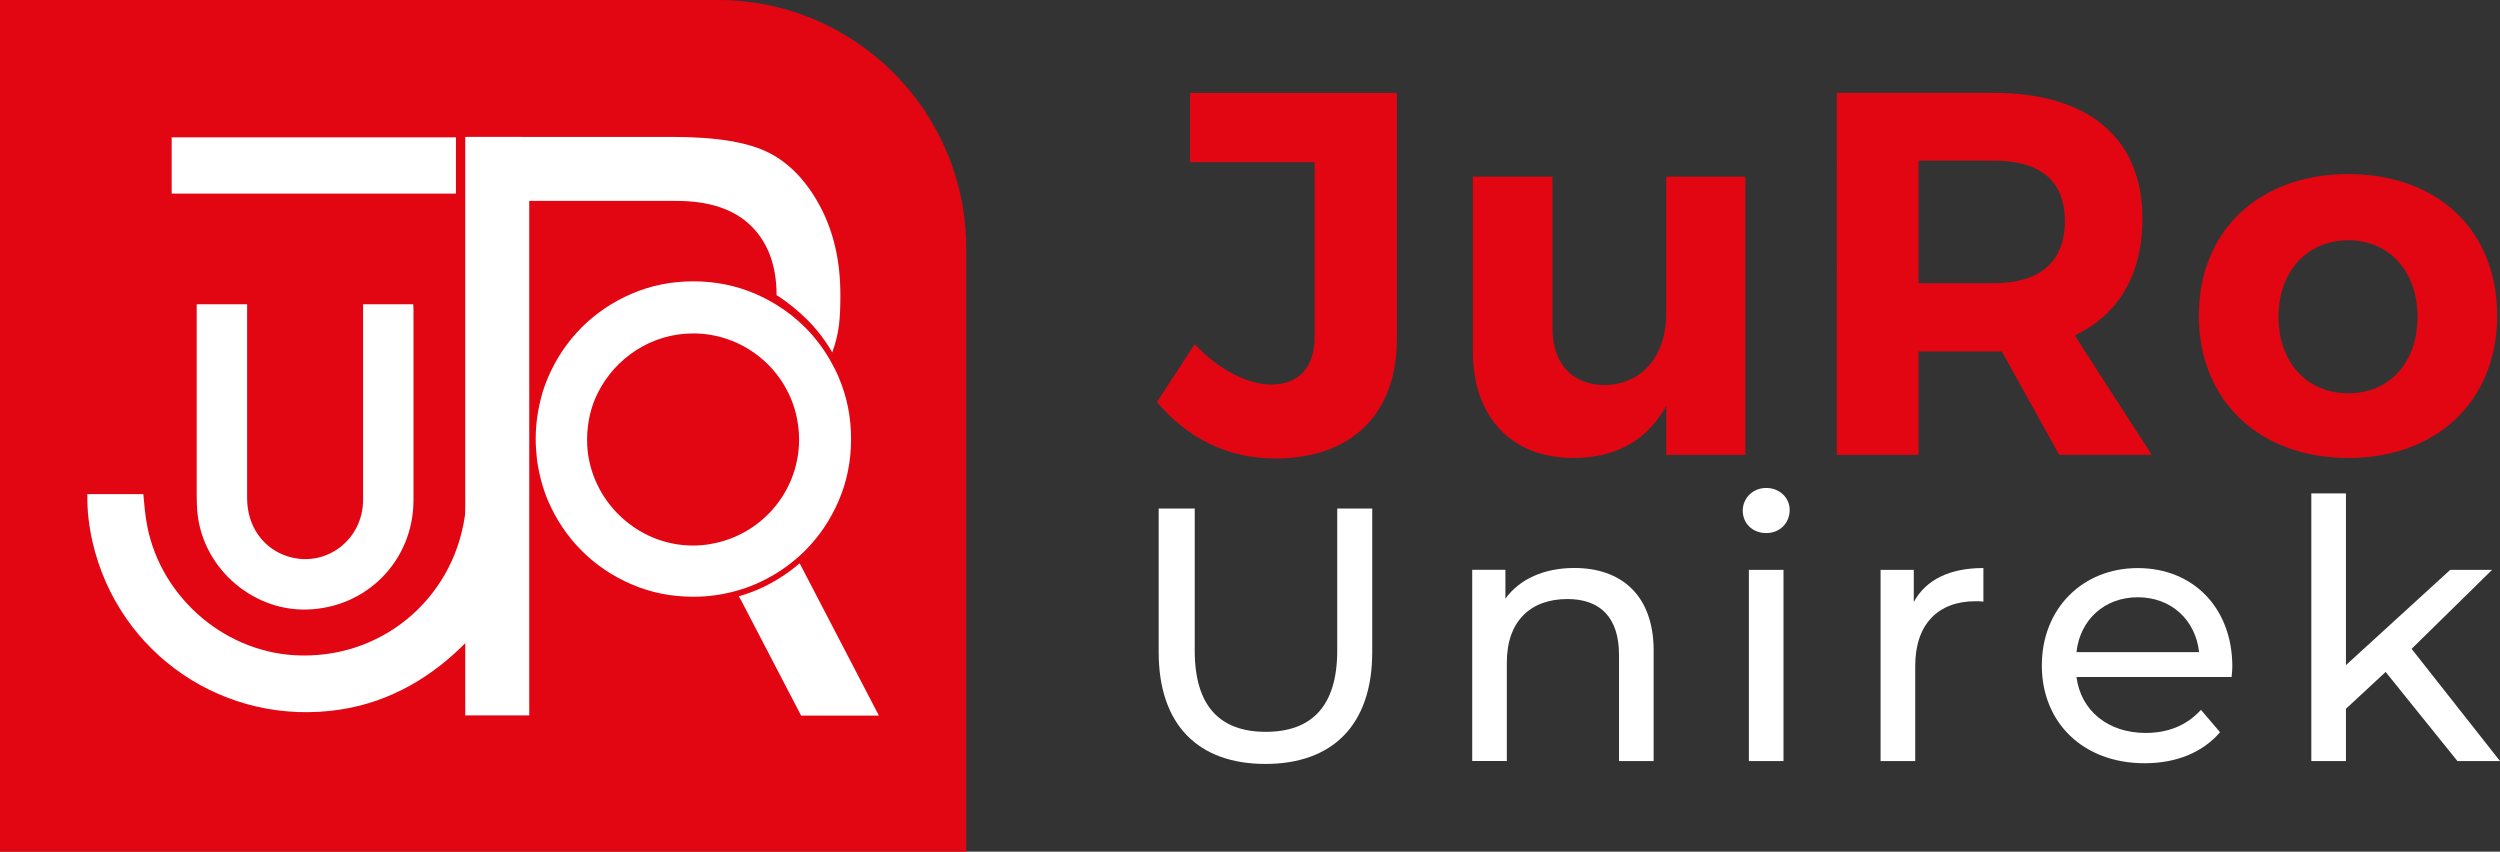
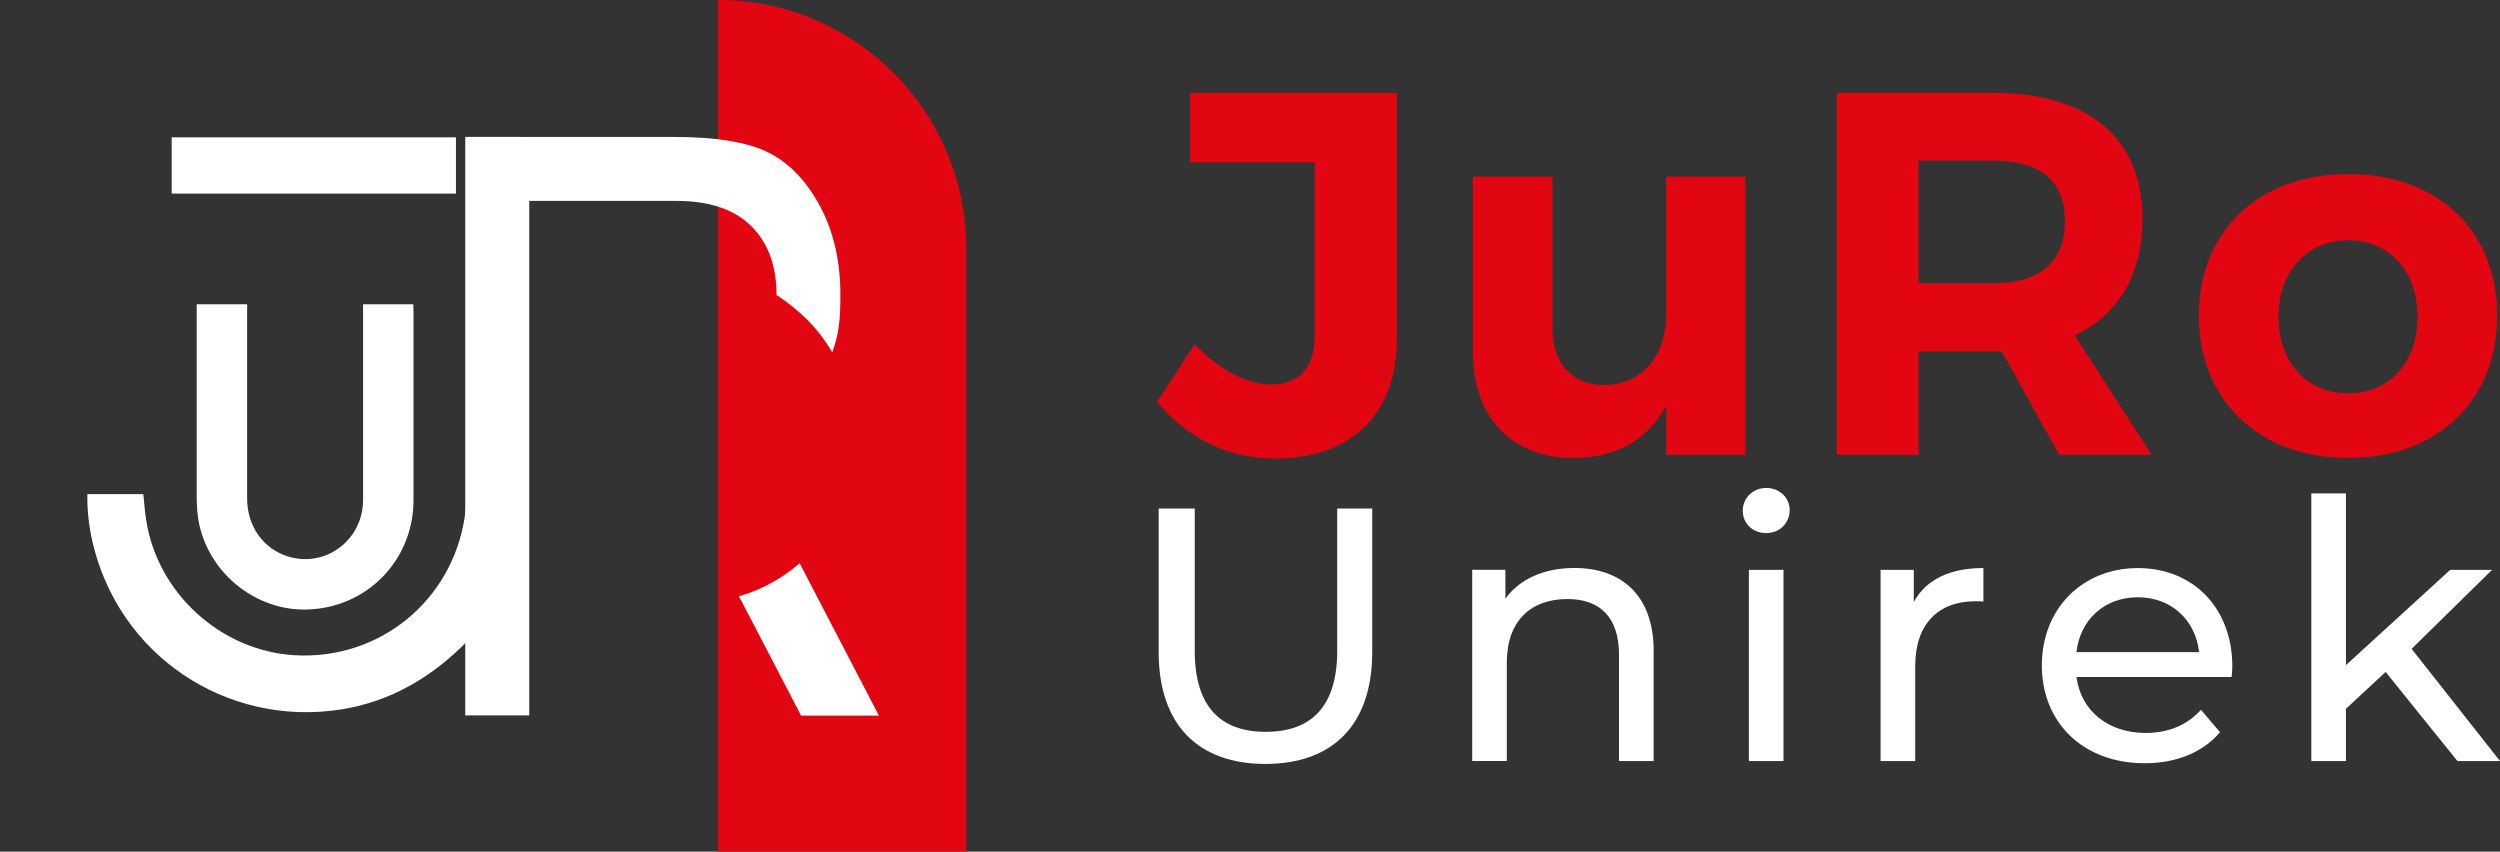
<svg xmlns="http://www.w3.org/2000/svg" id="Laag_1" version="1.1" viewBox="0 0 829.16 282.47">
  <rect x="0" y="0" width="829.16" height="282.47" fill="#333333" stroke="none" />
  <defs>
    <style>
      .st0 {
        fill: #fff;
      }

      .st1 {
        fill: #e20613;
      }
    </style>
  </defs>
  <path class="st1" d="M422.98,152.06c-16.12,0-29.15-6.86-39.27-18.69l12.52-19.21c8.4,8.92,18.01,13.38,25.38,13.38,8.92,0,14.41-5.49,14.41-15.78v-57.96h-41.33v-22.98h68.6v81.63c0,25.21-15.44,39.61-40.3,39.61" />
  <path class="st1" d="M578.87,58.6v92.26h-26.24v-16.29c-6.34,11.66-16.98,17.32-30.87,17.32-20.4,0-33.27-13.55-33.27-35.33v-57.96h26.41v50.42c0,11.66,6.69,18.69,17.32,18.69,12.69-.17,20.41-10.12,20.41-23.49v-45.62h26.24Z" />
  <path class="st1" d="M682.96,150.86l-19.03-34.3h-27.61v34.3h-27.1V30.81h52.13c31.38,0,49.22,15.09,49.22,41.67,0,18.52-7.89,31.9-22.47,38.76l25.55,39.61h-30.7ZM636.32,93.92h25.04c14.92,0,23.49-6.86,23.49-20.58s-8.58-20.06-23.49-20.06h-25.04v40.64Z" />
  <path class="st1" d="M828.22,104.73c0,28.12-19.89,47.16-49.39,47.16s-49.56-19.04-49.56-47.16,19.89-46.99,49.56-46.99,49.39,18.69,49.39,46.99M755.68,105.07c0,15.09,9.43,25.38,23.15,25.38s22.98-10.29,22.98-25.38-9.43-25.38-22.98-25.38-23.15,10.29-23.15,25.38" />
-   <path class="st1" d="M320.46,282.47V82.4C320.46,36.89,283.57,0,238.06,0H0v282.47" />
+   <path class="st1" d="M320.46,282.47V82.4C320.46,36.89,283.57,0,238.06,0v282.47" />
  <path class="st0" d="M172.88,236.38V45.41h-18.1l-.12,32.29c0,29,0,58.04-.02,87.04,0,2.12-.15,4.29-.46,6.39-4.08,28.07-28.31,47.85-56.53,46.18-24.4-1.44-45.41-20.57-49.15-44.73-.44-2.82-.64-5.17-.96-8.7h-18.56c-.11,5.31.52,10.68,1.68,15.75,8.59,37.52,44.21,61.56,82.29,55.7,16.56-2.55,30.75-10.97,42.25-22.93v23.98h17.68Z" />
  <rect class="st0" x="56.94" y="45.55" width="94.28" height="18.66" />
  <path class="st0" d="M120.41,100.92h16.65c.03.63.08,1.23.08,1.82,0,21.06.03,42.12,0,63.18-.03,19.98-15.54,35.79-35.5,36.24-18.64.42-35.04-14.6-36.25-33.2-.1-1.56-.15-3.12-.15-4.68-.01-20.45,0-40.9,0-61.34v-2.03h16.72v2.18c0,20.73-.01,41.45,0,62.18,0,9.26,5.34,16.77,13.63,19.31,12.46,3.8,24.81-5.5,24.83-18.76.03-20.95,0-41.9,0-62.85v-2.04h0Z" />
  <path class="st0" d="M265.29,186.96c-.04-.07-.07-.05-.11-.12-4.11,3.56-8.74,6.5-13.91,8.72-2.03.87-4.12,1.61-6.24,2.2.29.56.58.96.87,1.54l19.8,38.04h25.8l-26.21-50.38Z" />
  <path class="st0" d="M272.14,68.71c-4.39-8.34-10-14.32-16.84-17.9-6.84-3.58-17.44-5.39-31.8-5.39h-69.19v191.85h21.22V66.63h48.74c11.01,0,19.31,2.81,24.9,8.36,5.59,5.55,8.39,13.19,8.39,22.9,3.49,2.14,7.32,5.31,10.21,8.2,3.22,3.22,5.96,6.83,8.26,10.79,2.3-6.36,2.69-11.08,2.69-19.14,0-11.01-2.19-20.68-6.58-29.03" />
-   <path class="st0" d="M255.24,170.06c-5.11,5.33-11.87,9.05-19.47,10.34.09.15.18.31.26.47,0,0,0,0,0,0-.08-.15-.17-.3-.25-.45-1.92.32-3.89.52-5.91.52-17.17,0-31.45-12.63-34.53-28.55-.4-1.77-.62-4.36-.62-6.61,0-5.55,1.29-11.07,3.57-15.49,5.72-11.49,17.71-19.7,31.58-19.7,8.19,0,15.72,2.81,21.7,7.5.08-.12.16-.36.24-.36h0c-.08,0-.16.24-.24.36,5.96,4.68,10.37,11.24,12.33,18.8.73,2.83,1.13,5.8,1.13,8.86,0,9.44-3.73,18-9.78,24.32M278.21,125.21c-.87-2.03-1.86-3.98-2.94-5.84-2.29-3.96-5.03-7.57-8.26-10.79-2.89-2.89-6.09-5.4-9.58-7.54-.01.19-.04.38-.05.57.02-.19.04-.38.05-.57-2.23-1.37-4.58-2.59-7.06-3.65-6.35-2.72-13.15-4.08-20.4-4.08s-14.05,1.36-20.4,4.08c-6.35,2.72-11.89,6.45-16.63,11.19-4.74,4.74-8.47,10.29-11.19,16.63-.71,1.66-1.32,3.31-1.85,5.08-1.48,5.3-2.23,10.01-2.23,15.36,0,2.28.15,4.09.42,6.74.59,4.42,1.8,9.31,3.66,13.66,2.72,6.35,6.45,11.88,11.19,16.62,4.74,4.74,10.28,8.46,16.63,11.18,6.34,2.72,13.14,4.07,20.4,4.07,4.93,0,9.64-.67,14.15-1.93-.02-.05-.05-.16-.07-.16h0s.05.12.07.16c2.13-.59,4.21-1.29,6.25-2.17,5.17-2.22,9.8-5.11,13.91-8.67.93-.81,1.85-1.63,2.72-2.51,4.74-4.74,8.47-10.28,11.19-16.63,2.72-6.35,4.08-13.14,4.08-20.4,0-7.25-1.36-14.05-4.08-20.4" />
  <path class="st0" d="M384.29,216.28v-47.62h11.96v47.14c0,18.55,8.49,26.92,23.57,26.92s23.69-8.38,23.69-26.92v-47.14h11.61v47.62c0,24.29-13.28,37.09-35.42,37.09s-35.41-12.8-35.41-37.09" />
  <path class="st0" d="M548.45,215.92v36.49h-11.48v-35.18c0-12.44-6.22-18.55-17.11-18.55-12.2,0-20.1,7.3-20.1,21.06v32.66h-11.48v-63.42h11.01v9.57c4.67-6.46,12.8-10.17,22.85-10.17,15.43,0,26.32,8.85,26.32,27.52" />
  <path class="st0" d="M578.01,169.38c0-4.19,3.35-7.54,7.78-7.54s7.78,3.23,7.78,7.3c0,4.31-3.23,7.66-7.78,7.66s-7.78-3.23-7.78-7.42M580.04,189h11.48v63.41h-11.48v-63.41Z" />
  <path class="st0" d="M657.82,188.4v11.13c-.96-.12-1.79-.12-2.63-.12-12.32,0-19.98,7.54-19.98,21.42v31.59h-11.49v-63.42h11.01v10.65c4.07-7.42,11.96-11.25,23.09-11.25" />
  <path class="st0" d="M740.14,224.54h-51.45c1.44,11.13,10.41,18.55,22.97,18.55,7.42,0,13.64-2.51,18.31-7.66l6.34,7.42c-5.74,6.7-14.48,10.29-25.01,10.29-20.46,0-34.1-13.52-34.1-32.42s13.52-32.31,31.83-32.31,31.35,13.16,31.35,32.67c0,.96-.12,2.39-.24,3.47M688.69,216.28h40.68c-1.2-10.65-9.22-18.19-20.34-18.19-11.01,0-19.15,7.42-20.34,18.19" />
  <polygon class="st0" points="791.23 222.86 778.07 235.07 778.07 252.41 766.58 252.41 766.58 163.64 778.07 163.64 778.07 220.59 812.65 189 826.53 189 799.84 215.2 829.16 252.41 815.04 252.41 791.23 222.86" />
</svg>